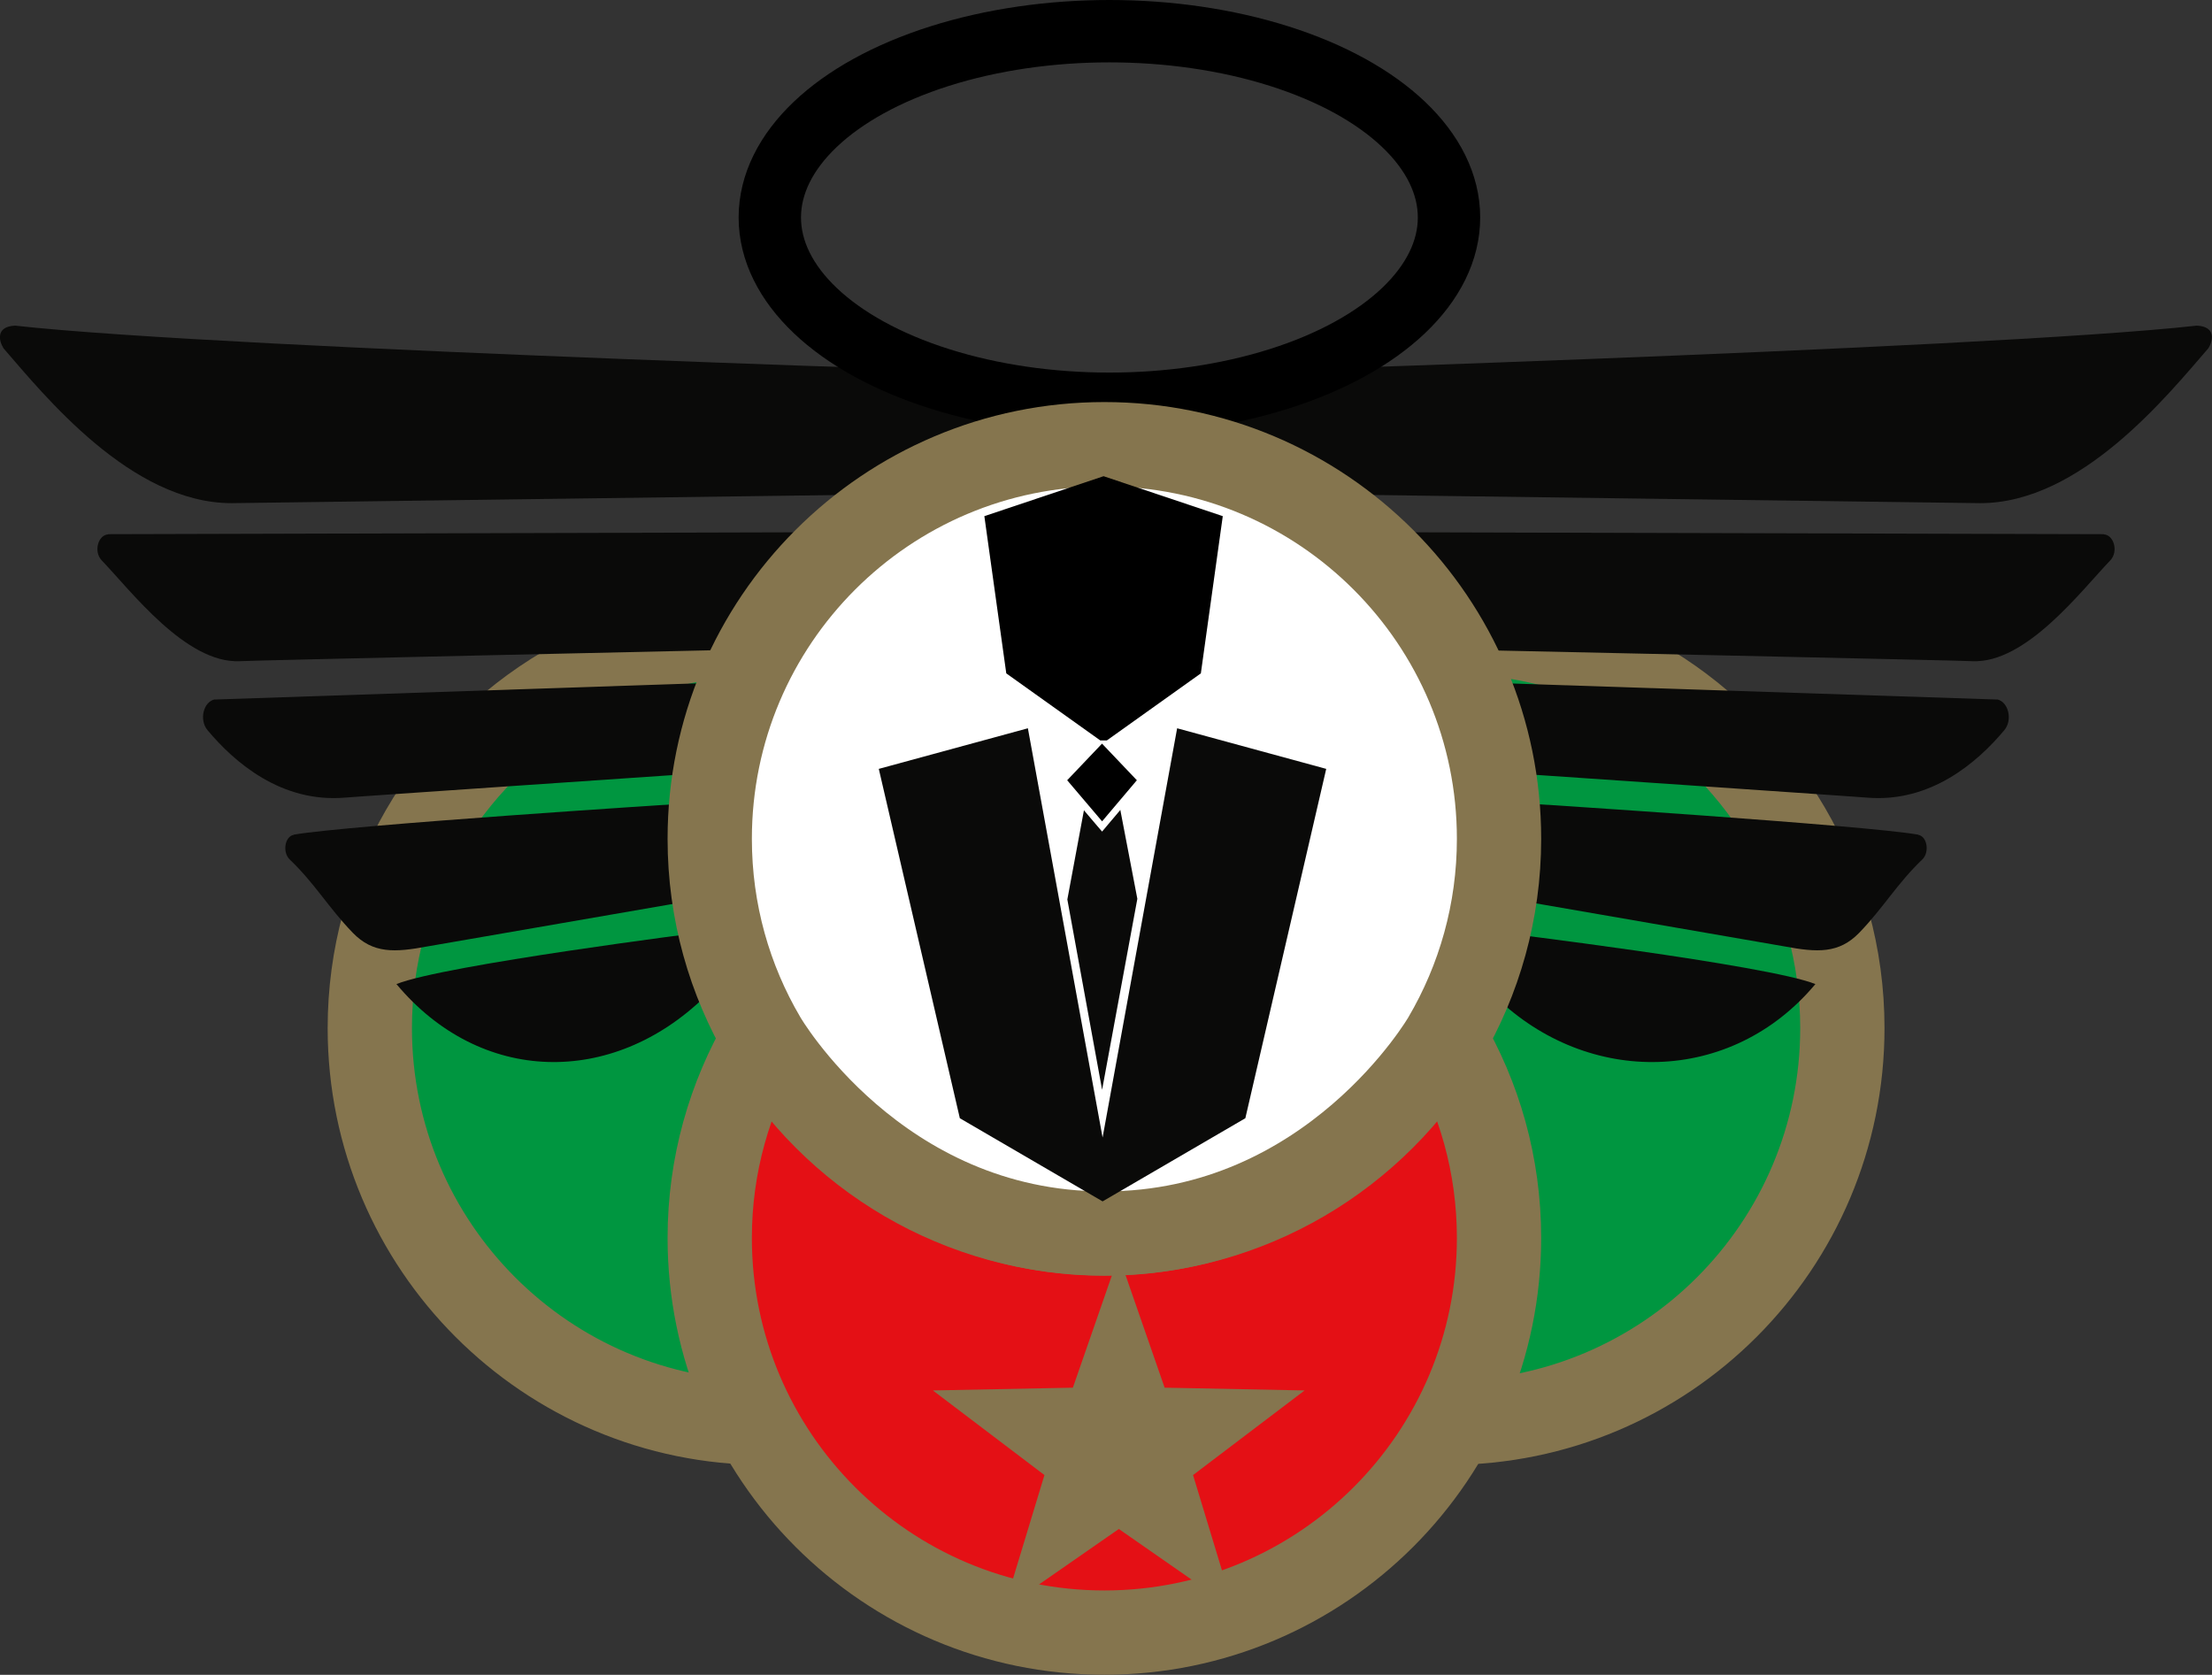
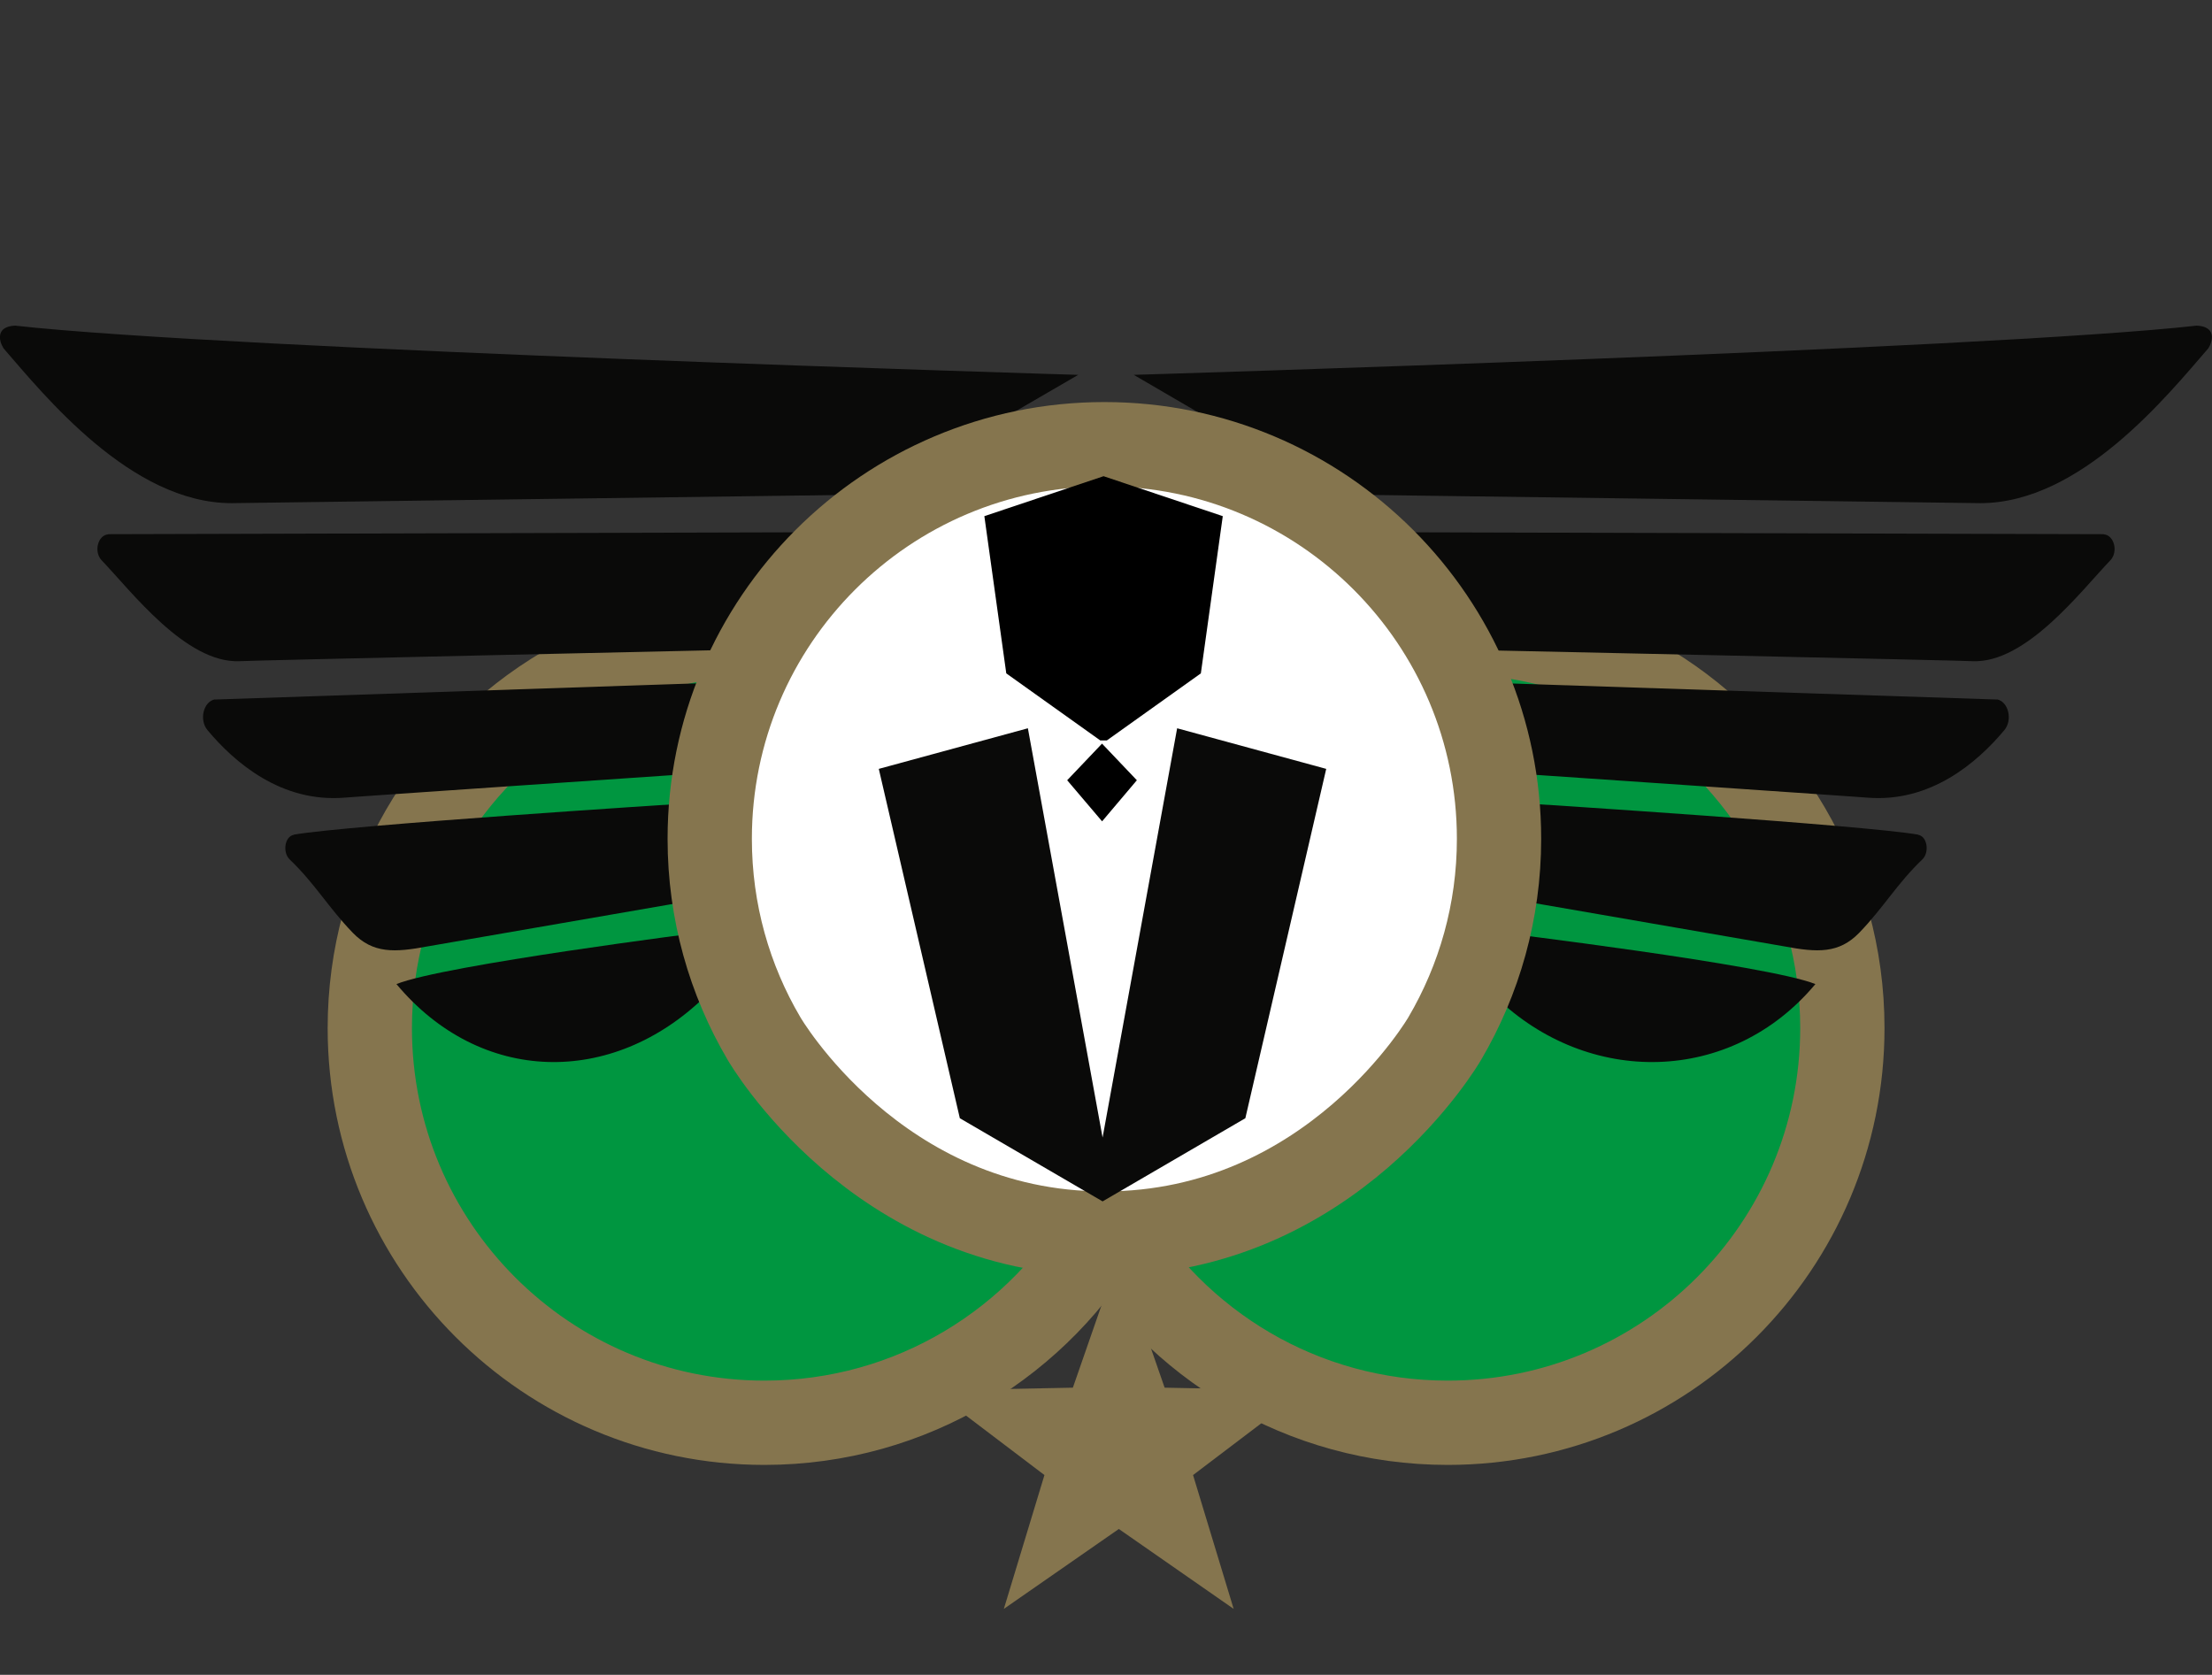
<svg xmlns="http://www.w3.org/2000/svg" id="Calque_1" data-name="Calque 1" viewBox="0 0 136.2 103.12">
  <rect x="0" y="0" width="136.2" height="103.12" fill="#333333" stroke="none" />
  <defs>
    <style>
      .cls-1 {
        fill: #e41015;
      }

      .cls-1, .cls-2, .cls-3 {
        stroke: #85754e;
        stroke-width: 5.19px;
      }

      .cls-1, .cls-2, .cls-3, .cls-4 {
        stroke-miterlimit: 10;
      }

      .cls-2 {
        fill: #009640;
      }

      .cls-3, .cls-5 {
        fill: #fff;
      }

      .cls-6 {
        fill: #85754e;
      }

      .cls-7 {
        fill: #0a0a09;
      }

      .cls-4 {
        fill: none;
        stroke: #000;
        stroke-linecap: round;
        stroke-width: 3.84px;
      }
    </style>
  </defs>
  <g>
    <path class="cls-2" d="M47.07,39c-9,0-16.86,4.9-21.06,12.17h0c-2.06,3.57-3.24,7.71-3.24,12.13,0,13.42,10.88,24.3,24.3,24.3,9.08,0,17-4.99,21.17-12.37" />
    <path class="cls-2" d="M68.16,75.57c4.22,7.2,12.03,12.03,20.98,12.03,13.42,0,24.3-10.88,24.3-24.3,0-4.48-1.21-8.67-3.32-12.27-4.22-7.2-11.59-12.1-20.53-12.1" />
    <g id="ailes">
      <g>
        <path class="cls-7" d="M69.81,23.08l12.64,7.37,39.48,.53c6.2,0,11.55-6.66,14.04-9.53,.31-.49,.47-1.35-.71-1.4-13.05,1.46-65.45,3.03-65.45,3.03Z" />
        <path class="cls-7" d="M129.55,32.89l-44.19-.12,5.29,7.25s30.83,.66,30.8,.69c3.3,.14,6.67-4.31,8.49-6.21,.5-.52,.24-1.55-.4-1.6Z" />
        <path class="cls-7" d="M122.96,43.07l-31.22-1.03,2.7,5.66s20.54,1.4,20.51,1.41c3.93,.33,6.81-2.18,8.46-4.15,.53-.63,.26-1.76-.45-1.9Z" />
        <path class="cls-7" d="M118.11,51.39c-3.39-.59-23.66-1.89-23.66-1.89v6.1l15.42,2.67c2.03,.38,3.36,.45,4.61-.84,1.49-1.54,2.33-3.03,3.88-4.51,.46-.44,.31-1.42-.25-1.52Z" />
        <path class="cls-7" d="M111.78,60.59c-2.94-1.18-19.71-3.21-19.71-3.21,0,0,.04,3.94,0,3.98,5.72,5.56,14.53,5.43,19.71-.77Z" />
      </g>
    </g>
    <g id="ailes-2" data-name="ailes">
      <g>
        <path class="cls-7" d="M66.39,23.08l-12.69,7.37-39.44,.53c-6.2,0-11.55-6.66-14.04-9.53-.31-.49-.47-1.35,.71-1.4,13.05,1.46,65.45,3.03,65.45,3.03Z" />
        <path class="cls-7" d="M6.65,32.89l44.19-.12-6.2,7.25s-29.92,.66-29.89,.69c-3.3,.14-6.67-4.31-8.49-6.21-.5-.52-.24-1.55,.4-1.6Z" />
        <path class="cls-7" d="M13.23,43.07l30.64-1.03-2.12,5.66s-20.54,1.4-20.51,1.41c-3.93,.33-6.81-2.18-8.46-4.15-.53-.63-.26-1.76,.45-1.9Z" />
        <path class="cls-7" d="M18.09,51.39c3.39-.59,23.66-1.89,23.66-1.89v6.1s-15.42,2.67-15.42,2.67c-2.03,.38-3.36,.45-4.61-.84-1.49-1.54-2.33-3.03-3.88-4.51-.46-.44-.31-1.42,.25-1.52Z" />
-         <path class="cls-7" d="M24.41,60.59c2.94-1.18,19-3.21,19-3.21,0,0-.04,3.94,0,3.98-5.72,5.56-13.82,5.43-19-.77Z" />
+         <path class="cls-7" d="M24.41,60.59c2.94-1.18,19-3.21,19-3.21,0,0-.04,3.94,0,3.98-5.72,5.56-13.82,5.43-19-.77" />
      </g>
    </g>
-     <ellipse class="cls-4" cx="68.31" cy="13.39" rx="20.91" ry="11.47" />
    <g>
-       <path class="cls-1" d="M68,75.94c-8.93,0-16.74-4.82-20.96-12.01-2.12,3.61-3.34,7.81-3.34,12.29,0,13.42,10.88,24.3,24.3,24.3s24.3-10.88,24.3-24.3c0-4.49-1.22-8.69-3.34-12.29-4.22,7.18-12.03,12.01-20.96,12.01Z" />
      <path class="cls-3" d="M88.96,63.94c2.12-3.61,3.34-7.81,3.34-12.29,0-13.42-10.88-24.3-24.3-24.3s-24.3,10.88-24.3,24.3c0,4.49,1.22,8.69,3.34,12.29,0,0,6.93,12.01,20.96,12.01s20.96-12.01,20.96-12.01Z" />
    </g>
    <polygon class="cls-6" points="68.89 77.3 68.99 77.61 71.71 85.44 80.33 85.61 73.46 90.82 75.96 99.06 68.89 94.14 61.81 99.06 64.31 90.82 57.44 85.61 66.06 85.44 68.89 77.3" />
  </g>
  <g>
    <g>
      <polygon class="cls-7" points="72.48 44.84 67.89 70.04 63.29 44.84 54.11 47.34 59.1 68.85 67.89 73.97 76.68 68.85 81.66 47.34 72.48 44.84" />
-       <polygon class="cls-7" points="67 48.5 65.72 55.38 67.86 67.1 70.03 55.34 68.72 48.5 67 48.5" />
    </g>
    <g id="tete">
      <polygon points="65.43 48.03 67.85 45.49 70.28 48.03 67.86 50.88 65.43 48.03" />
      <path class="cls-5" d="M67.85,45.78l2.15,2.26-2.14,2.53-2.15-2.53,2.15-2.26m0-.59l-.3,.31-2.15,2.26-.25,.27,.24,.28,2.15,2.53,.31,.36,.31-.37,2.14-2.53,.24-.28-.25-.27-2.15-2.26-.3-.31h0Z" />
    </g>
    <polygon id="tete-2" data-name="tete" points="67.75 45.59 61.96 41.46 60.61 31.78 67.95 29.32 75.29 31.78 73.94 41.46 68.15 45.59 67.75 45.59" />
  </g>
</svg>